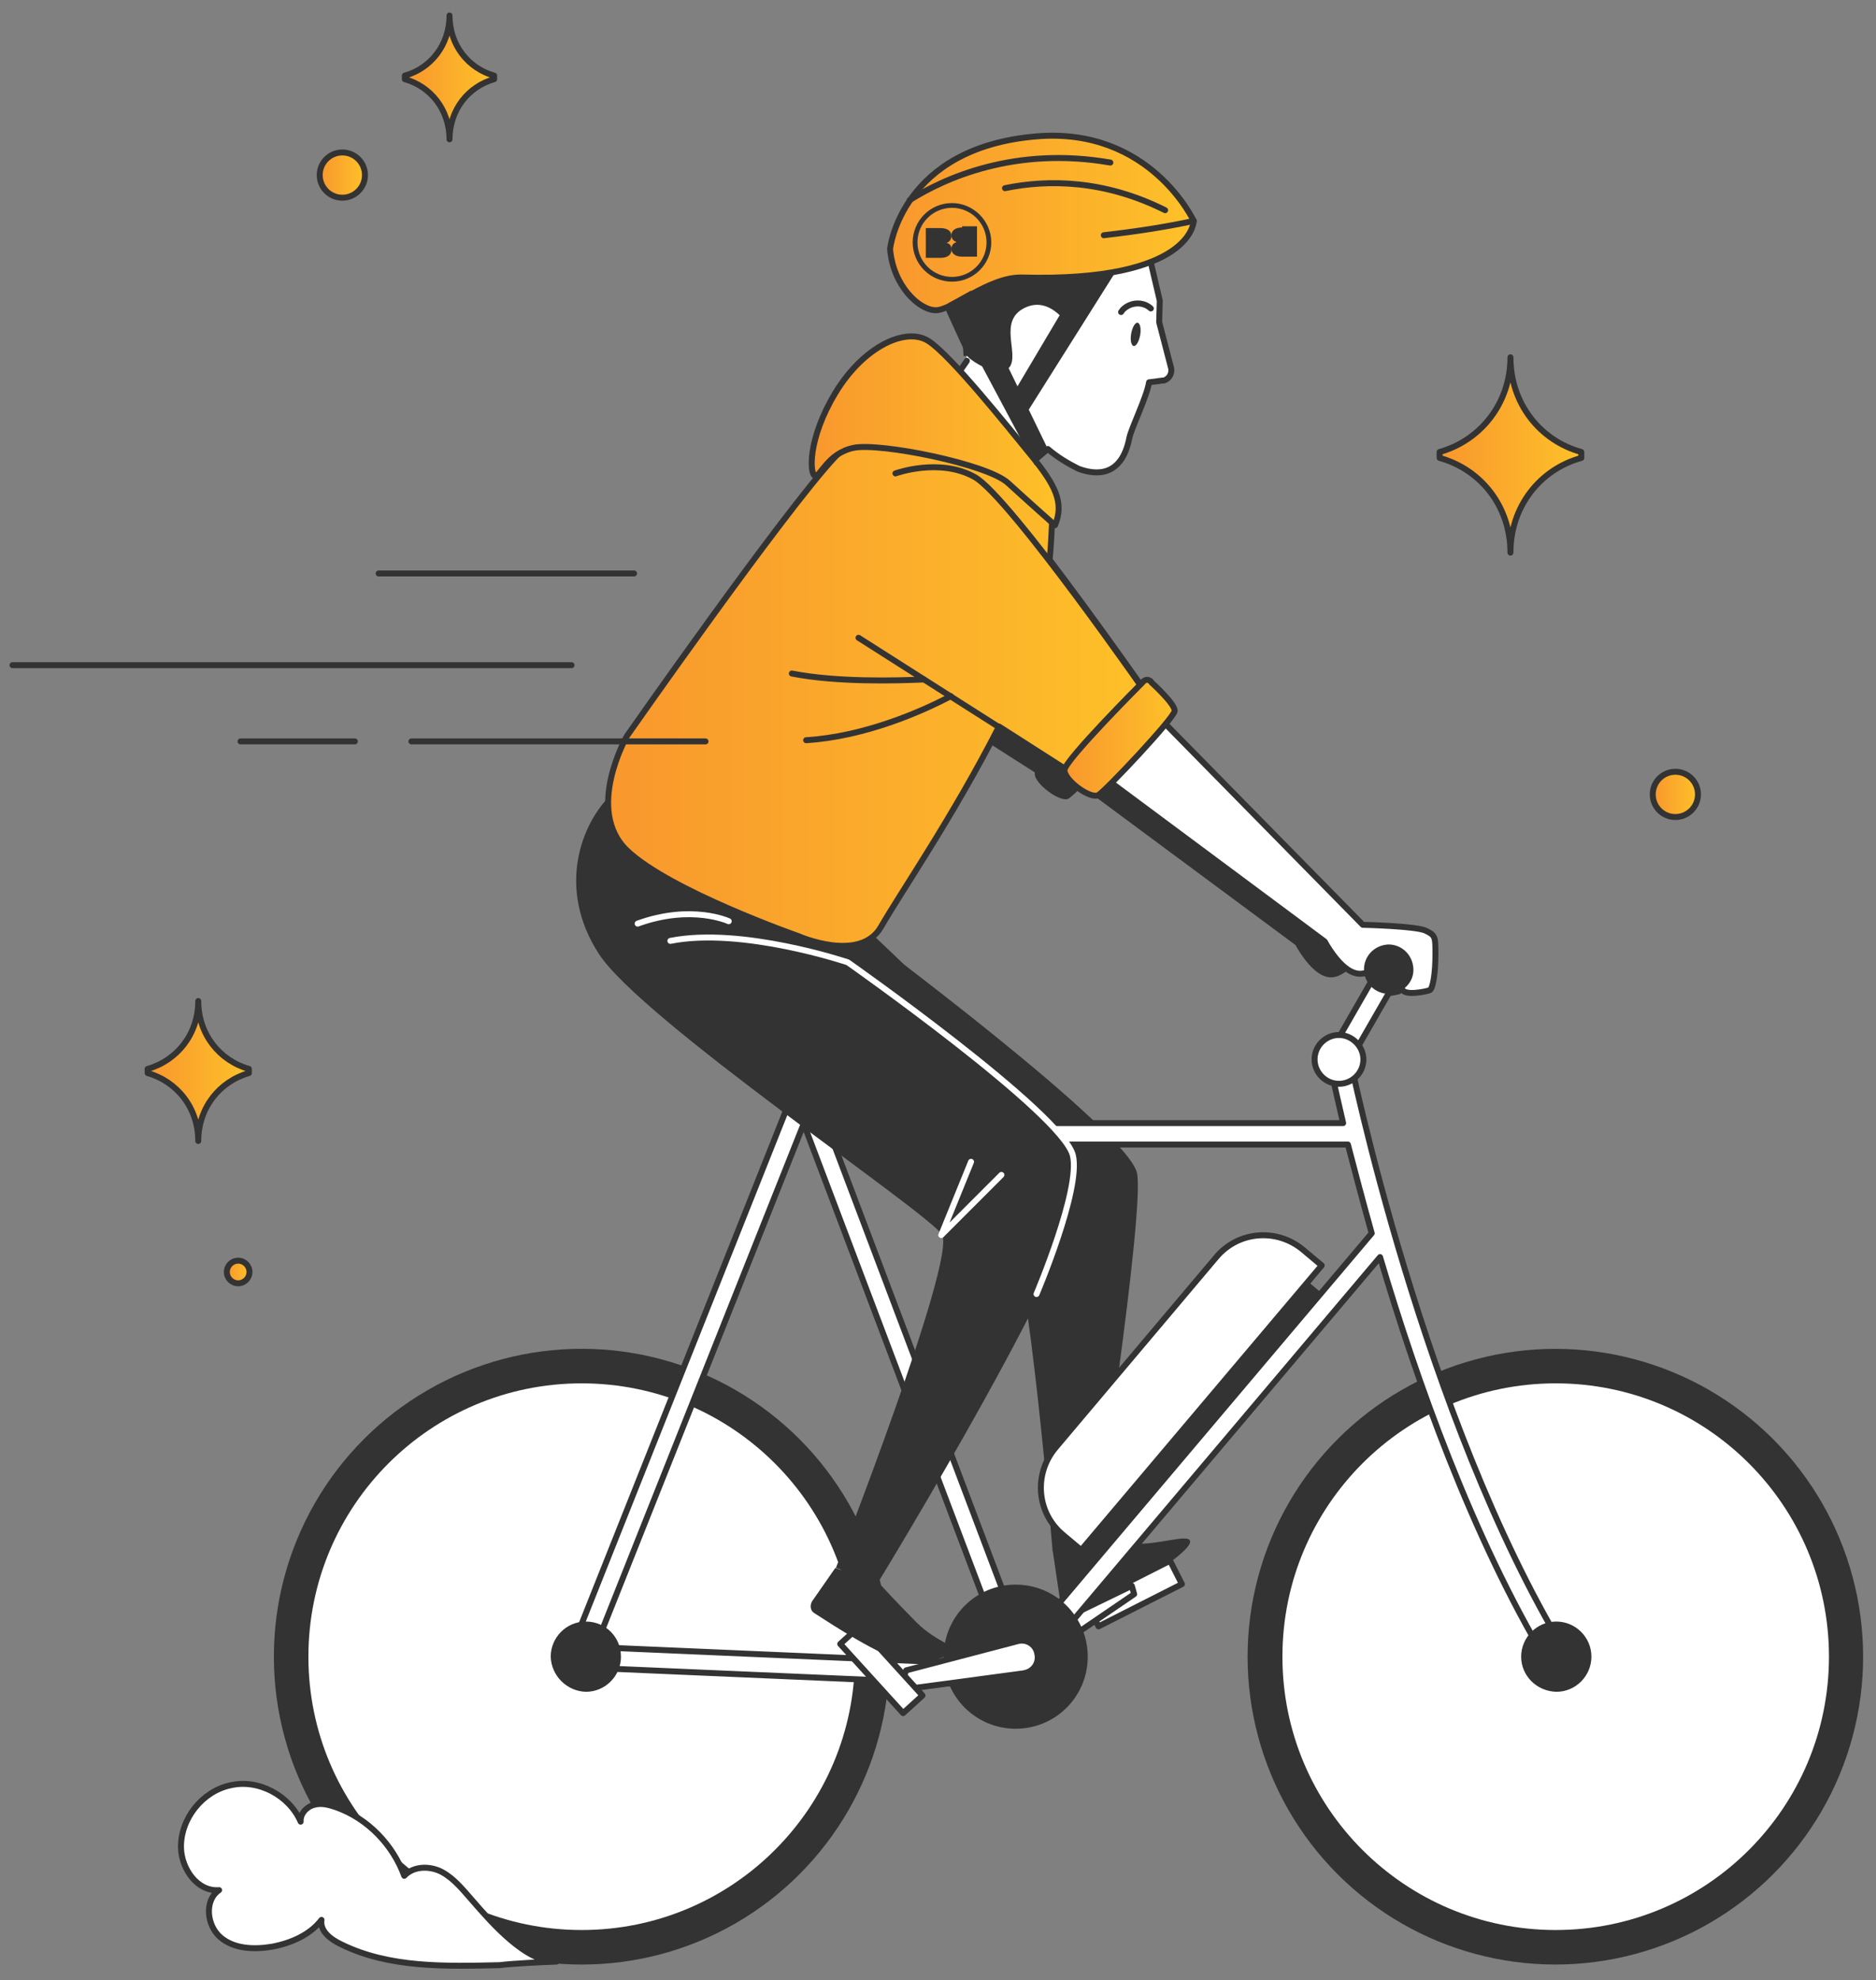
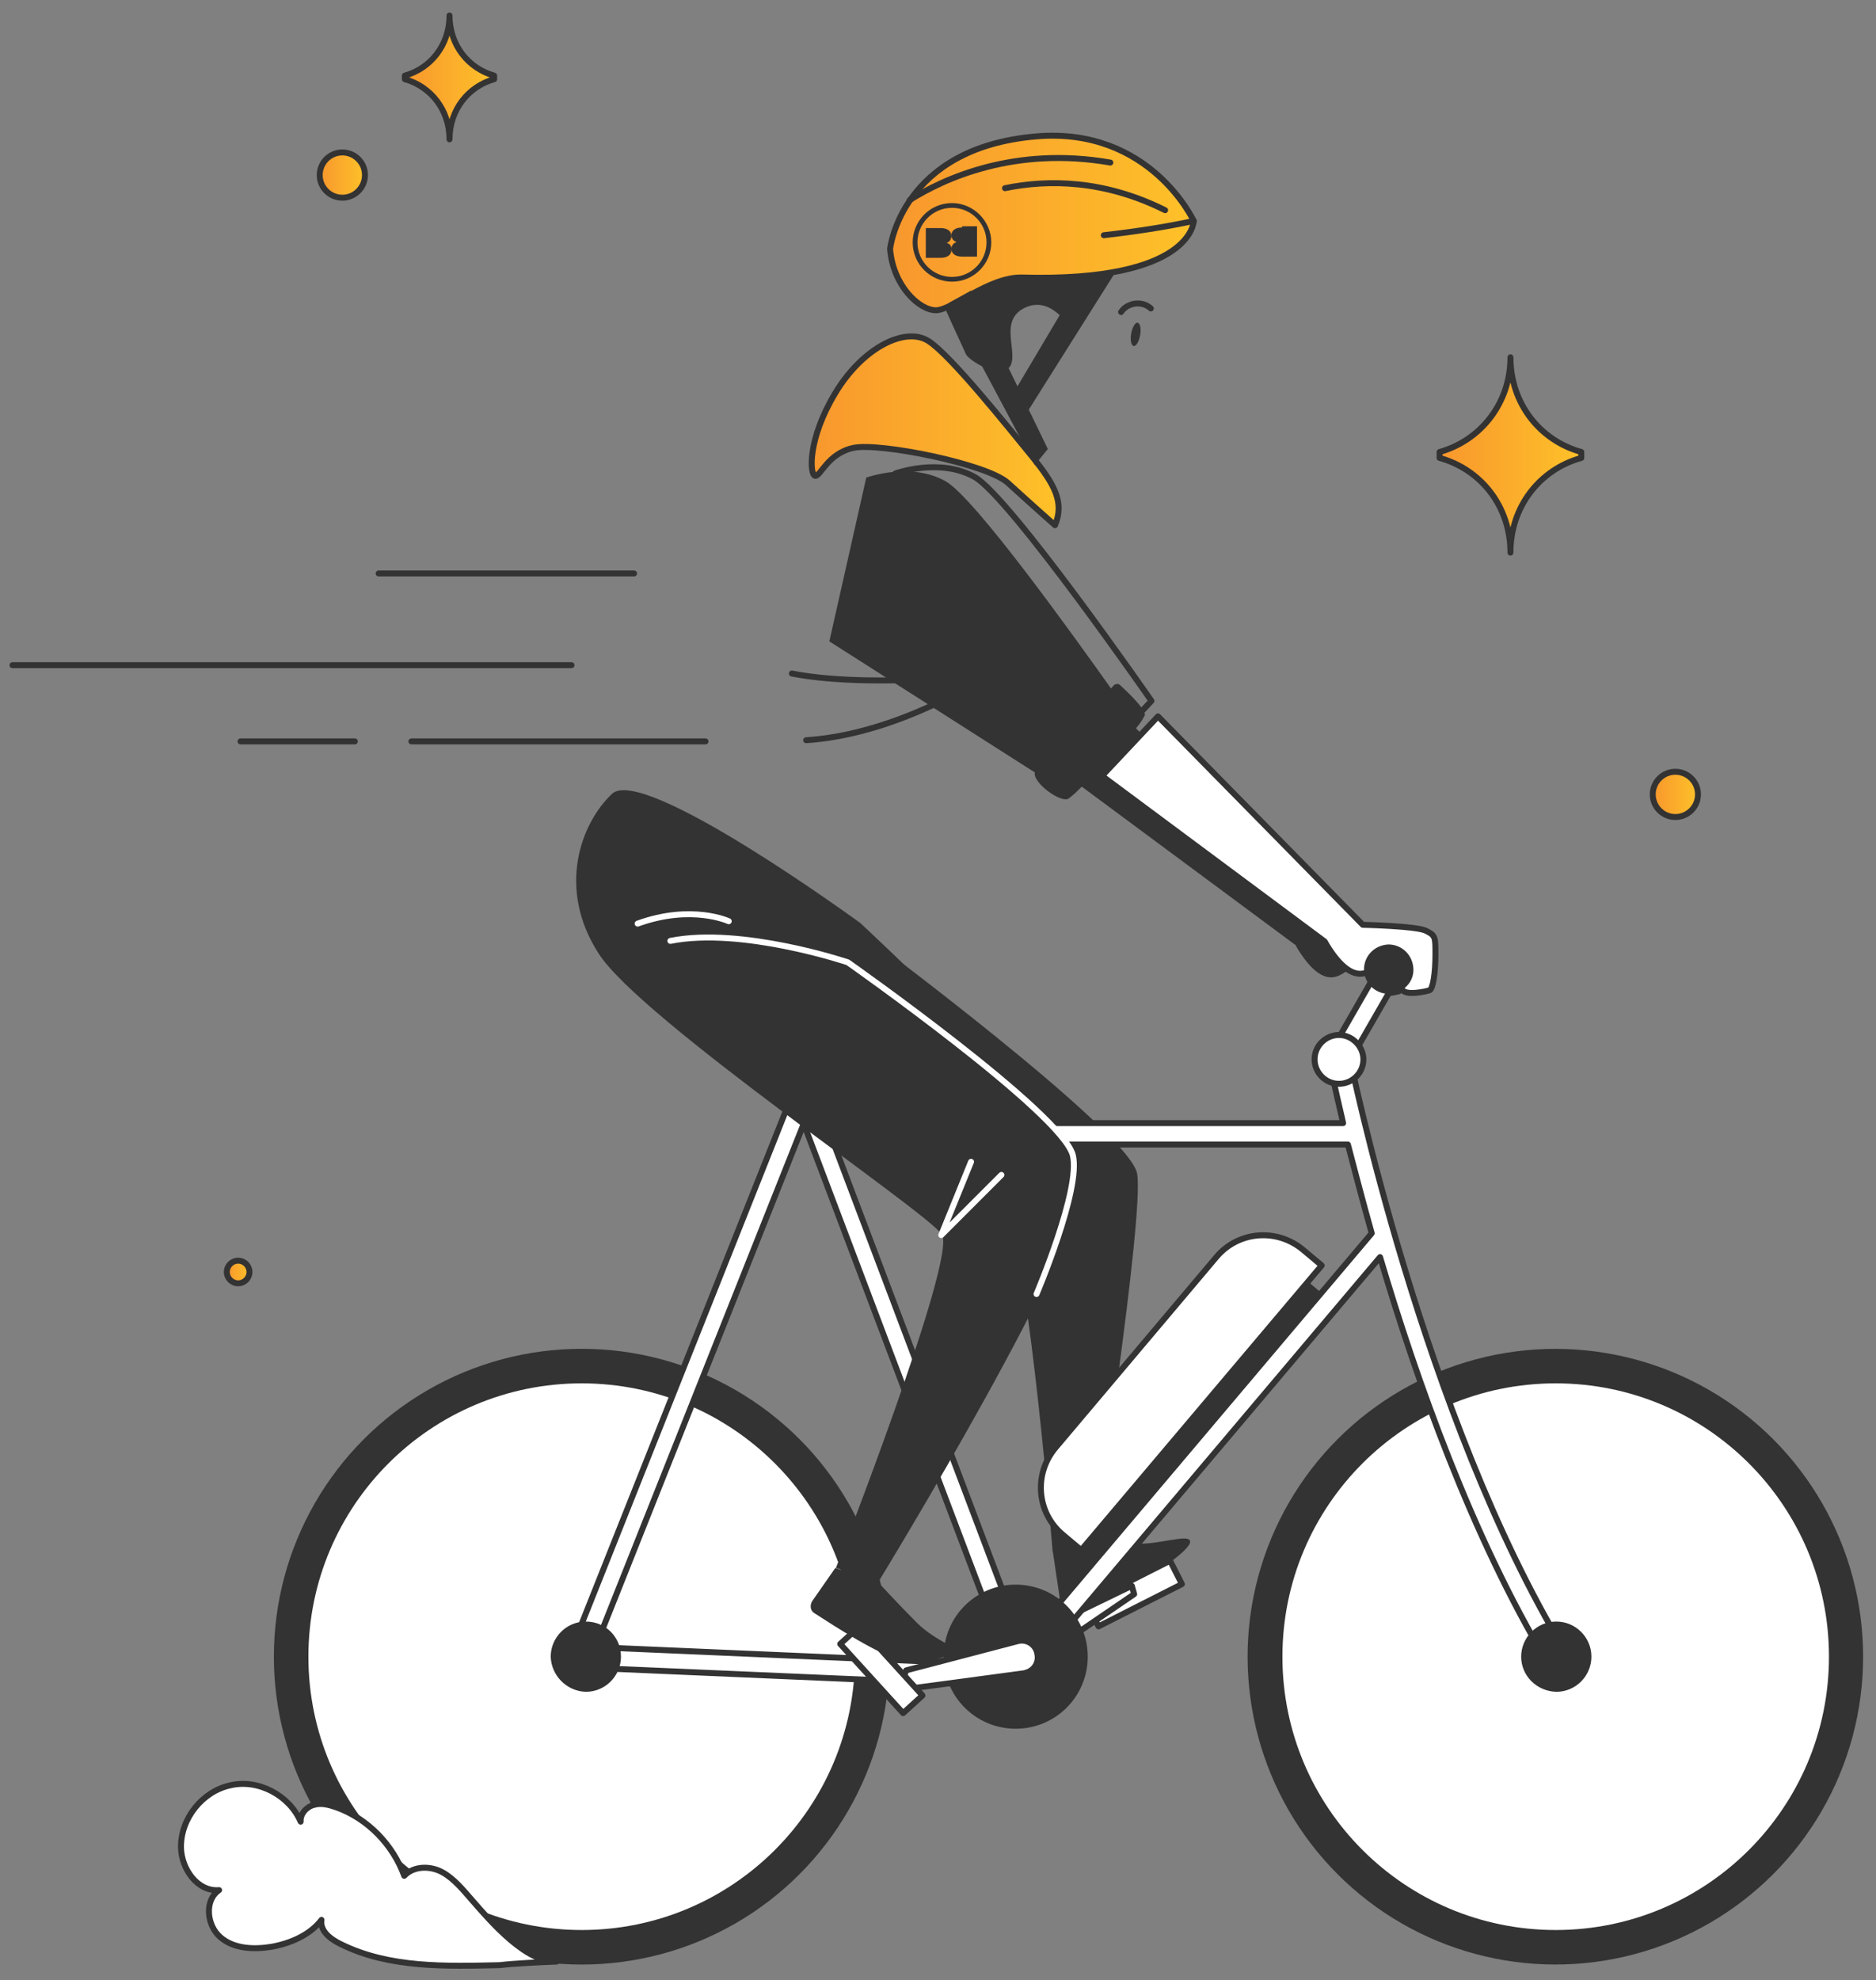
<svg xmlns="http://www.w3.org/2000/svg" version="1.1" id="Layer_1" x="0px" y="0px" width="315.1px" height="332.5px" viewBox="0 0 315.1 332.5" style="enable-background:new 0 0 315.1 332.5;" xml:space="preserve">
  <rect x="0" y="0" width="315.1" height="332.5" fill="#808080" stroke="none" />
  <style type="text/css">
	.st0{fill:#343333;}
	.st1{fill:#FFFFFF;}
	.st2{fill:#FFFFFF;stroke:#343333;stroke-linecap:round;stroke-linejoin:round;}
	.st3{fill:none;stroke:#FFFFFF;stroke-linecap:round;stroke-linejoin:round;}
	.st4{fill:none;stroke:#343333;stroke-linecap:round;stroke-linejoin:round;}
	.st5{fill:url(#SVGID_1_);stroke:#343333;stroke-linecap:round;stroke-linejoin:round;}
	
		.st6{fill:url(#SVGID_00000004512566054271408150000017269956463253680023_);stroke:#343333;stroke-linecap:round;stroke-linejoin:round;}
	
		.st7{fill:url(#SVGID_00000050643734592681642760000015700662933524154251_);stroke:#343333;stroke-linecap:round;stroke-linejoin:round;}
	
		.st8{fill:url(#SVGID_00000148660172596705840680000004110720436941569927_);stroke:#343333;stroke-linecap:round;stroke-linejoin:round;}
	
		.st9{fill:url(#SVGID_00000180330436699351028150000005601309600462405795_);stroke:#343333;stroke-linecap:round;stroke-linejoin:round;}
	
		.st10{fill:url(#SVGID_00000107584495756657812680000007592204107155432118_);stroke:#343333;stroke-linecap:round;stroke-linejoin:round;}
	
		.st11{fill:url(#SVGID_00000010295525966637198080000015661098459583120059_);stroke:#343333;stroke-linecap:round;stroke-linejoin:round;}
	
		.st12{fill:url(#SVGID_00000127731814423367347410000009217220277997647798_);stroke:#343333;stroke-linecap:round;stroke-linejoin:round;}
	
		.st13{fill:url(#SVGID_00000160912269507786042110000001998955052878554784_);stroke:#343333;stroke-linecap:round;stroke-linejoin:round;}
	
		.st14{fill:url(#SVGID_00000041260621629340326700000008604454960207888048_);stroke:#343333;stroke-linecap:round;stroke-linejoin:round;}
	.st15{fill:#FFFFFF;stroke:#343333;stroke-linecap:round;stroke-linejoin:round;stroke-miterlimit:10;}
</style>
  <g>
    <g>
      <g>
        <g>
          <g>
            <g>
              <g>
                <g id="freepik--Character--inject-2_00000009558586334183910900000006863517269417120148_">
                  <circle class="st0" cx="97.7" cy="278.2" r="51.7" />
                  <circle class="st1" cx="97.7" cy="278.2" r="45.9" />
                  <ellipse transform="matrix(0.707 -0.707 0.707 0.707 -120.182 266.254)" class="st0" cx="261.3" cy="278.2" rx="51.7" ry="51.7" />
                  <circle class="st1" cx="261.3" cy="278.2" r="45.9" />
                  <path class="st0" d="M139.3,107.7l6.2-27.5c0,0,7.4-2.7,13.3,0.6c4.9,2.7,21.9,26.5,27.8,34.8l0.3-0.3          c0.2-0.4,0.8-0.6,1.2-0.3c0.1,0.1,0.2,0.2,0.3,0.3c0,0,4,3.6,3.9,4.8c-0.4,0.8-0.9,1.5-1.5,2.2l33.2,33.6c0,0,9,0.2,10.6,1          c1.6,0.8,1.6,1,1.6,4c0,3-0.4,5.8-1,6c-0.6,0.2-4.2,1-4.6-0.2c-0.4-1.2,1-3.4,1-3.4s-1-2.6-3-1.8c-2,0.8-3.6,3.4-6.2,2.4          c-2.6-1-4.8-5.2-4.8-5.2l-35.9-26.6c-0.7,0.7-1.4,1.4-2.2,2c-1.3,0.8-5.8-2.5-5.7-4.2c0-0.1,0-0.1,0-0.2L139.3,107.7z" />
                  <path class="st2" d="M224.9,179.6c0.6,0,1.2-0.3,1.5-0.9l8.4-14.6c0.5-0.9,0.2-1.9-0.7-2.4c-0.9-0.5-1.9-0.2-2.4,0.7          l-8.4,14.6c-0.5,0.8-0.2,1.9,0.6,2.4C224.3,179.5,224.6,179.6,224.9,179.6L224.9,179.6z" />
                  <path class="st2" d="M194.5,120.3l34.4,35c0,0,9,0.2,10.6,1s1.6,1,1.6,4s-0.4,5.8-1,6c-0.6,0.2-4.2,1-4.6-0.2          c-0.4-1.2,1-3.4,1-3.4s-1-2.6-3-1.8c-2,0.8-3.6,3.4-6.2,2.4c-2.6-1-4.8-5.2-4.8-5.2l-37.4-27.8L194.5,120.3z" />
                  <path class="st0" d="M229.1,162.8c0-2.3,1.8-4.1,4.1-4.2c2.3,0,4.1,1.8,4.2,4.1s-1.8,4.1-4.1,4.2c0,0,0,0,0,0          C231,166.9,229.1,165.1,229.1,162.8z" />
                  <path class="st0" d="M122.8,166.6c3.7,1.7,7.7,2.8,11.8,3.3c6.5,0.6,10.9-0.3,9.4,4.4c-1.5,4.7-11.5,5.6-18.9,3.8          c-7.4-1.8-10.9-4.4-10.1-9.2S120.4,165.7,122.8,166.6z" />
                  <path class="st0" d="M144.2,156.2c0,0,45.6,33.8,46.8,40.9c1.2,7.1-7.1,61-7.1,61l-7.1,2.4c0,0-3.9-48-7.7-57.1          c-3.8-9.2-42-30.8-42.9-41.7C125.2,150.7,134.7,150.6,144.2,156.2z" />
                  <path class="st0" d="M183.9,258c2.2,0.6,4.5,1,6.8,1.2c3.8,0.3,9.2-1.8,9.2-0.3s-6.8,6-9.8,7.4c-3.3,1.6-11.8,4.1-11.8,4.1          l-1.5-10.1L183.9,258z" />
                  <rect x="182.6" y="265.5" transform="matrix(0.892 -0.452 0.452 0.892 -100.361 114.895)" class="st2" width="15.7" height="4.4" />
                  <polygon class="st2" points="190.5,267.7 172.6,279.9 170.9,275.6 190.1,266.3         " />
                  <path class="st2" d="M96.7,275.2l36.1-90.7c0.1-0.2,0.2-0.4,0.4-0.6l-1.9-5c-0.3-0.9,0.1-1.9,1-2.3c0.9-0.3,1.9,0.1,2.3,1          l4.2,11h86.8c-1.5-6.4-2.3-10.3-2.4-10.4c-0.2-1,0.4-1.9,1.4-2.1s1.9,0.4,2.1,1.4l0,0c0.1,0.6,12.3,60.4,36.2,99.8          c0.5,0.8,0.2,1.9-0.6,2.4c-0.8,0.5-1.9,0.2-2.4-0.6c-12.6-20.9-22-47.4-28.1-68l-58.9,69.7c-0.1,0.3-0.2,0.6-0.4,0.8          c-0.7,0.9-1.7,1.5-2.9,1.5h-0.2l-69.5-3c-1.1-0.1-2.2-0.7-2.8-1.6C96.4,277.5,96.3,276.3,96.7,275.2z M226.4,192.2h-86.3          l31.8,84.1l58.5-69.2C228.8,201.4,227.5,196.4,226.4,192.2L226.4,192.2z M169.4,279.6L135,188.7l-35,87.9L169.4,279.6z" />
                  <path class="st2" d="M220.8,177.9c0-2.3,1.9-4.1,4.1-4.1s4.1,1.9,4.1,4.1c0,2.3-1.9,4.1-4.1,4.1h0          C222.6,182,220.8,180.1,220.8,177.9z" />
                  <path class="st0" d="M255.5,278.2c0-3.2,2.6-5.9,5.9-5.9c3.2,0,5.9,2.6,5.9,5.9c0,3.2-2.6,5.9-5.9,5.9          C258.1,284,255.5,281.4,255.5,278.2L255.5,278.2z" />
                  <path class="st0" d="M92.5,278.2c0-3.2,2.6-5.9,5.9-5.9s5.9,2.6,5.9,5.9c0,3.2-2.6,5.9-5.9,5.9c0,0,0,0,0,0          C95.2,284,92.6,281.4,92.5,278.2z" />
                  <path class="st0" d="M158.5,278.2c0-6.7,5.4-12.1,12.1-12.1c6.7,0,12.1,5.4,12.1,12.1s-5.4,12.1-12.1,12.1          C163.9,290.3,158.5,284.9,158.5,278.2z" />
                  <path class="st2" d="M152.2,280.5l18.7-4.9c1.4-0.4,2.9,0.4,3.3,1.9c0,0,0,0,0,0.1l0,0c0.4,1.4-0.4,2.9-1.9,3.3          c-0.1,0-0.3,0.1-0.4,0.1l-20.9,2.8L152.2,280.5z" />
                  <rect x="145.7" y="272.6" transform="matrix(0.74 -0.673 0.673 0.74 -150.154 172.393)" class="st2" width="4.4" height="15.7" />
                  <path class="st0" d="M144.5,155c0,0,35.7,33,37.5,42.2c1.8,9.2-34.5,68.5-34.5,68.5l-7.1-2.4c0,0,20.4-52.1,17.8-56          s-50.5-36.1-57.6-47.1c-7.1-10.9-3.1-21.9,2.2-26.9C108.1,128.4,144.5,155,144.5,155z" />
                  <polyline class="st3" points="168.2,197.3 158.1,207.4 163.1,195.1         " />
                  <path class="st3" d="M174.1,217.3c0,0,7.5-17.6,6.1-23.3c-1.8-7.1-37.8-32.4-37.8-32.4s-17.8-6-29.8-3.6" />
                  <path class="st3" d="M122.4,154.7c0,0-6.2-2.9-15.3,0.4" />
                  <path class="st0" d="M147.5,265.7c0,0,3.3,3.6,6.5,6.8c3.3,3.3,7.4,4.1,5.9,5s-3.7,2-8.3,1.3c-3.6-0.6-11.7-5.9-14.8-7.9          c-0.7-0.4-0.8-1.3-0.4-2l3.9-5.6L147.5,265.7z" />
-                   <path class="st2" d="M165.6,37.3c4.9-5,11.9-7.3,18.8-6.4c6.3,1.1,8.1,9.7,9.3,14.9l1.1,4.7l-0.1,3.6l2,7.7          c0.2,0.9-0.3,1.8-1.2,2.1c-0.1,0-0.2,0-0.2,0l-2.3,0.3c-0.4,2.5-2.9,7.5-3.3,9.3c-1.3,6.7-5.7,6.3-8.6,5.2          c-1.8-0.9-3.6-2-5.1-3.3l-6.7,5.7l-12-13.1l5.1-7.4C162.4,60.6,160.8,42.2,165.6,37.3z" />
                  <path class="st0" d="M190,56c-0.2,1.1,0,2,0.4,2.1s0.9-0.7,1.1-1.8c0.2-1.1,0-2-0.4-2.1S190.2,54.9,190,56z" />
                  <path class="st4" d="M193.3,51.8c-1.3-1.2-3.4-1.1-4.7,0.2c-0.1,0.1-0.2,0.3-0.3,0.4" />
                  <path class="st0" d="M183.3,44.2c0,0,1.9,3.9,0.6,5.4c-1.8,1.8-2.1,3.9-4.2,5.5c0,0-3.1-5.6-7.6-3.4          c-4.5,2.2-0.9,7.6-2.5,9.9c-1.6,2.2-7-1.1-7.4-2.2c-0.4-1.1-8.5-17.5-9-23.5C152.8,29.9,185,42.4,183.3,44.2z" />
                  <linearGradient id="SVGID_1_" gradientUnits="userSpaceOnUse" x1="102.045" y1="110.747" x2="193.471" y2="110.747">
                    <stop offset="0" style="stop-color:#F8972D" />
                    <stop offset="1" style="stop-color:#FEC129" />
                  </linearGradient>
-                   <path class="st5" d="M193.5,117.7l-12.1,13l-13.6-8.7c-7.7,15.1-16.4,27.7-19.8,33.6c-3.5,6.2-13.9,1.6-13.9,1.6          s-21.7-7.6-28.8-14.4c-7.1-6.8,0-19.2,0-19.2s26.3-37.6,34.9-46.8c4.7-5.2,9.9-9.9,15.4-14.2c0,0,21.5,19.5,21.2,22.8          c-0.1,1.3-0.1,4.4-0.5,8.6C184.5,104.8,193.5,117.7,193.5,117.7z" />
                  <linearGradient id="SVGID_00000006667141154567353350000015772267668674938003_" gradientUnits="userSpaceOnUse" x1="136.279" y1="72.297" x2="177.802" y2="72.297">
                    <stop offset="0" style="stop-color:#F8972D" />
                    <stop offset="1" style="stop-color:#FEC129" />
                  </linearGradient>
                  <path style="fill:url(#SVGID_00000006667141154567353350000015772267668674938003_);stroke:#343333;stroke-linecap:round;stroke-linejoin:round;" d="          M177.2,88.2c0,0-4.4-3.9-7.9-7.1c-3.5-3.2-21.5-6.8-25.9-5.9s-5.6,4.9-6.5,4.7c-0.9-0.2-1.3-6.1,3.4-13.9          c4.7-7.8,11.9-11.2,15.7-8.7c3.8,2.5,13.2,14.3,17.3,19.3C177.2,81.4,178.8,84.4,177.2,88.2z" />
                  <path class="st4" d="M150.4,79.5c0,0,7.4-2.7,13.3,0.6c5.9,3.3,29.7,37.6,29.7,37.6l-12.1,13l-37.1-23.6" />
                  <linearGradient id="SVGID_00000047057383233455410450000001791855565656408196_" gradientUnits="userSpaceOnUse" x1="178.787" y1="123.853" x2="197.257" y2="123.853">
                    <stop offset="0" style="stop-color:#F8972D" />
                    <stop offset="1" style="stop-color:#FEC129" />
                  </linearGradient>
-                   <path style="fill:url(#SVGID_00000047057383233455410450000001791855565656408196_);stroke:#343333;stroke-linecap:round;stroke-linejoin:round;" d="          M193.4,114.6c0,0,4,3.6,3.9,4.8c-0.2,1.3-11.5,13.3-12.8,14.1c-1.3,0.8-5.8-2.5-5.7-4.2c0.1-1.7,13.1-14.7,13.1-14.7          c0.3-0.4,0.8-0.6,1.2-0.3C193.2,114.3,193.3,114.4,193.4,114.6z" />
                  <path class="st4" d="M133,113.1c7.6,1.5,17.7,1.2,22.2,1" />
                  <path class="st4" d="M135.4,124.3c9.8-0.6,19.4-4.8,24.3-7.4" />
                </g>
              </g>
              <g>
                <path class="st2" d="M222,212.5l-40.4,47.8l-3.1-2.6c-4.4-3.7-4.9-10.2-1.2-14.6l27-32c3.7-4.4,10.2-4.9,14.6-1.2L222,212.5z         " />
                <rect x="174.4" y="236.3" transform="matrix(0.645 -0.764 0.764 0.645 -109.769 239.205)" class="st0" width="56.5" height="3.1" />
              </g>
            </g>
            <g>
              <linearGradient id="SVGID_00000116229260676887788920000011131847441064221329_" gradientUnits="userSpaceOnUse" x1="149.452" y1="37.417" x2="200.446" y2="37.417">
                <stop offset="0" style="stop-color:#F8972D" />
                <stop offset="1" style="stop-color:#FEC129" />
              </linearGradient>
              <path style="fill:url(#SVGID_00000116229260676887788920000011131847441064221329_);stroke:#343333;stroke-linecap:round;stroke-linejoin:round;" d="        M149.5,41.8c0,0,1.8-17,24.6-18.9c19.1-1.6,26.4,14.2,26.4,14.2s-0.1,10.3-28.9,9.5c-5.5-0.1-11.7,5.5-14.4,5.5        C154.4,52.1,150,48,149.5,41.8z" />
              <path class="st4" d="M168.8,31.6c7.3-1.5,16.7-1.4,26.9,3.7" />
              <path class="st4" d="M185.4,39.5c5.3-0.6,10.5-1.4,15.1-2.4" />
              <path class="st4" d="M152.8,33.6c5.7-3.6,17.6-9.1,33.7-6.3" />
              <polygon class="st0" points="159.3,50.9 173.8,78.1 176,75.4 163.1,48.8       " />
              <polygon class="st0" points="172.6,69.1 187.6,45.3 182.1,46 169.4,67.4       " />
            </g>
          </g>
        </g>
        <g>
          <g>
            <linearGradient id="SVGID_00000182519937190046560290000010763216663924951984_" gradientUnits="userSpaceOnUse" x1="241.789" y1="76.382" x2="265.518" y2="76.382">
              <stop offset="0" style="stop-color:#F8972D" />
              <stop offset="1" style="stop-color:#FEC129" />
            </linearGradient>
            <path style="fill:url(#SVGID_00000182519937190046560290000010763216663924951984_);stroke:#343333;stroke-linecap:round;stroke-linejoin:round;" d="       M253.7,92.8c0-7.8-5-14-11.9-15.9v-1c6.8-1.9,11.9-8.1,11.9-15.9c0,7.8,5,14,11.9,15.9v1C258.7,78.8,253.7,85,253.7,92.8z" />
          </g>
          <g>
            <linearGradient id="SVGID_00000101075295751387429280000010045144004936818617_" gradientUnits="userSpaceOnUse" x1="24.777" y1="179.878" x2="41.779" y2="179.878">
              <stop offset="0" style="stop-color:#F8972D" />
              <stop offset="1" style="stop-color:#FEC129" />
            </linearGradient>
-             <path style="fill:url(#SVGID_00000101075295751387429280000010045144004936818617_);stroke:#343333;stroke-linecap:round;stroke-linejoin:round;" d="       M33.3,191.6c0-5.6-3.6-10-8.5-11.4v-0.7c4.9-1.4,8.5-5.8,8.5-11.4c0,5.6,3.6,10,8.5,11.4v0.7C36.9,181.6,33.3,186,33.3,191.6z" />
          </g>
          <g>
            <linearGradient id="SVGID_00000082363538284537249230000015562860140489333436_" gradientUnits="userSpaceOnUse" x1="67.933" y1="12.99" x2="83.002" y2="12.99">
              <stop offset="0" style="stop-color:#F8972D" />
              <stop offset="1" style="stop-color:#FEC129" />
            </linearGradient>
            <path style="fill:url(#SVGID_00000082363538284537249230000015562860140489333436_);stroke:#343333;stroke-linecap:round;stroke-linejoin:round;" d="       M75.5,23.4c0-5-3.2-8.9-7.5-10.1v-0.6c4.3-1.2,7.5-5.1,7.5-10.1c0,5,3.2,8.9,7.5,10.1v0.6C78.7,14.5,75.5,18.4,75.5,23.4z" />
          </g>
          <linearGradient id="SVGID_00000074440722483548201910000006753993547995524994_" gradientUnits="userSpaceOnUse" x1="277.594" y1="133.397" x2="285.145" y2="133.397">
            <stop offset="0" style="stop-color:#F8972D" />
            <stop offset="1" style="stop-color:#FEC129" />
          </linearGradient>
          <circle style="fill:url(#SVGID_00000074440722483548201910000006753993547995524994_);stroke:#343333;stroke-linecap:round;stroke-linejoin:round;" cx="281.4" cy="133.4" r="3.8" />
          <linearGradient id="SVGID_00000054976256421549706530000002038008881801928076_" gradientUnits="userSpaceOnUse" x1="38.139" y1="213.564" x2="41.915" y2="213.564">
            <stop offset="0" style="stop-color:#F8972D" />
            <stop offset="1" style="stop-color:#FEC129" />
          </linearGradient>
          <circle style="fill:url(#SVGID_00000054976256421549706530000002038008881801928076_);stroke:#343333;stroke-linecap:round;stroke-linejoin:round;" cx="40" cy="213.6" r="1.9" />
          <linearGradient id="SVGID_00000103953457850810944570000011929778315240258721_" gradientUnits="userSpaceOnUse" x1="53.683" y1="29.426" x2="61.234" y2="29.426">
            <stop offset="0" style="stop-color:#F8972D" />
            <stop offset="1" style="stop-color:#FEC129" />
          </linearGradient>
          <circle style="fill:url(#SVGID_00000103953457850810944570000011929778315240258721_);stroke:#343333;stroke-linecap:round;stroke-linejoin:round;" cx="57.5" cy="29.4" r="3.8" />
        </g>
        <g id="freepik--Floor--inject-9_00000174567306057909058770000015079969171214772098_">
          <line class="st4" x1="63.6" y1="96.3" x2="106.5" y2="96.3" />
        </g>
        <g id="freepik--Floor--inject-9_00000044873197638787717940000002604336990650977171_">
          <line class="st4" x1="2.1" y1="111.7" x2="96" y2="111.7" />
        </g>
        <g id="freepik--Floor--inject-9_00000114781991242371410740000000783071685012796312_">
          <line class="st4" x1="69.1" y1="124.5" x2="118.5" y2="124.5" />
        </g>
        <g id="freepik--Floor--inject-9_00000148661207022987478610000005759672707975362207_">
          <line class="st4" x1="40.4" y1="124.5" x2="59.6" y2="124.5" />
        </g>
      </g>
      <path class="st15" d="M93.5,329.4c-5.1,0.2-10.9-6.5-14.2-10.3c-1.5-1.7-3-3.6-5-4.7c-2-1.1-4.8-1.1-6.4,0.6    c-1.9-5.2-6.1-9.6-11.4-11.5c-1.2-0.4-2.5-0.8-3.8-0.4c-1.2,0.3-2.3,1.5-2.2,2.8c-1.9-4.4-7.1-7.2-11.8-6.1    c-4.7,1-8.4,5.6-8.3,10.5c0.1,3.6,2.8,7.4,6.4,7.1c-2.5,1.7-2.1,5.9,0.2,7.9c2.3,2,5.7,2.1,8.7,1.6c3.2-0.6,6.4-2,8.3-4.5    c-0.3,1.9,1.6,3.3,3.3,4.1c8.1,4,17.6,3.7,26.6,3.5C86.4,329.7,90.9,329.5,93.5,329.4z" />
    </g>
    <g>
      <path class="st0" d="M159.9,34.1c-3.7,0-6.6,3-6.6,6.6c0,3.7,3,6.6,6.6,6.6c3.7,0,6.6-3,6.6-6.6C166.5,37.1,163.5,34.1,159.9,34.1    z M159.9,46.5c-3.2,0-5.8-2.6-5.8-5.8c0-3.2,2.6-5.8,5.8-5.8c3.2,0,5.8,2.6,5.8,5.8C165.7,43.9,163.1,46.5,159.9,46.5z" />
      <g>
        <path class="st0" d="M161.6,38.2c-1.1,0-1.8,0.5-1.8,1.3c0,0.6,0.4,1,0.8,1.1v0.1c-0.5,0.1-0.8,0.6-0.8,1.1     c0,0.8,0.7,1.3,1.8,1.3h2.5v-2.4v-0.4v-2.3H161.6z" />
        <path class="st0" d="M159,40.8L159,40.8c0.5-0.2,0.8-0.6,0.8-1.2c0-0.8-0.7-1.3-1.8-1.3h-2.5v2.4V41v2.3h2.5     c1.1,0,1.8-0.5,1.8-1.3C159.9,41.3,159.5,40.9,159,40.8z" />
      </g>
    </g>
  </g>
</svg>